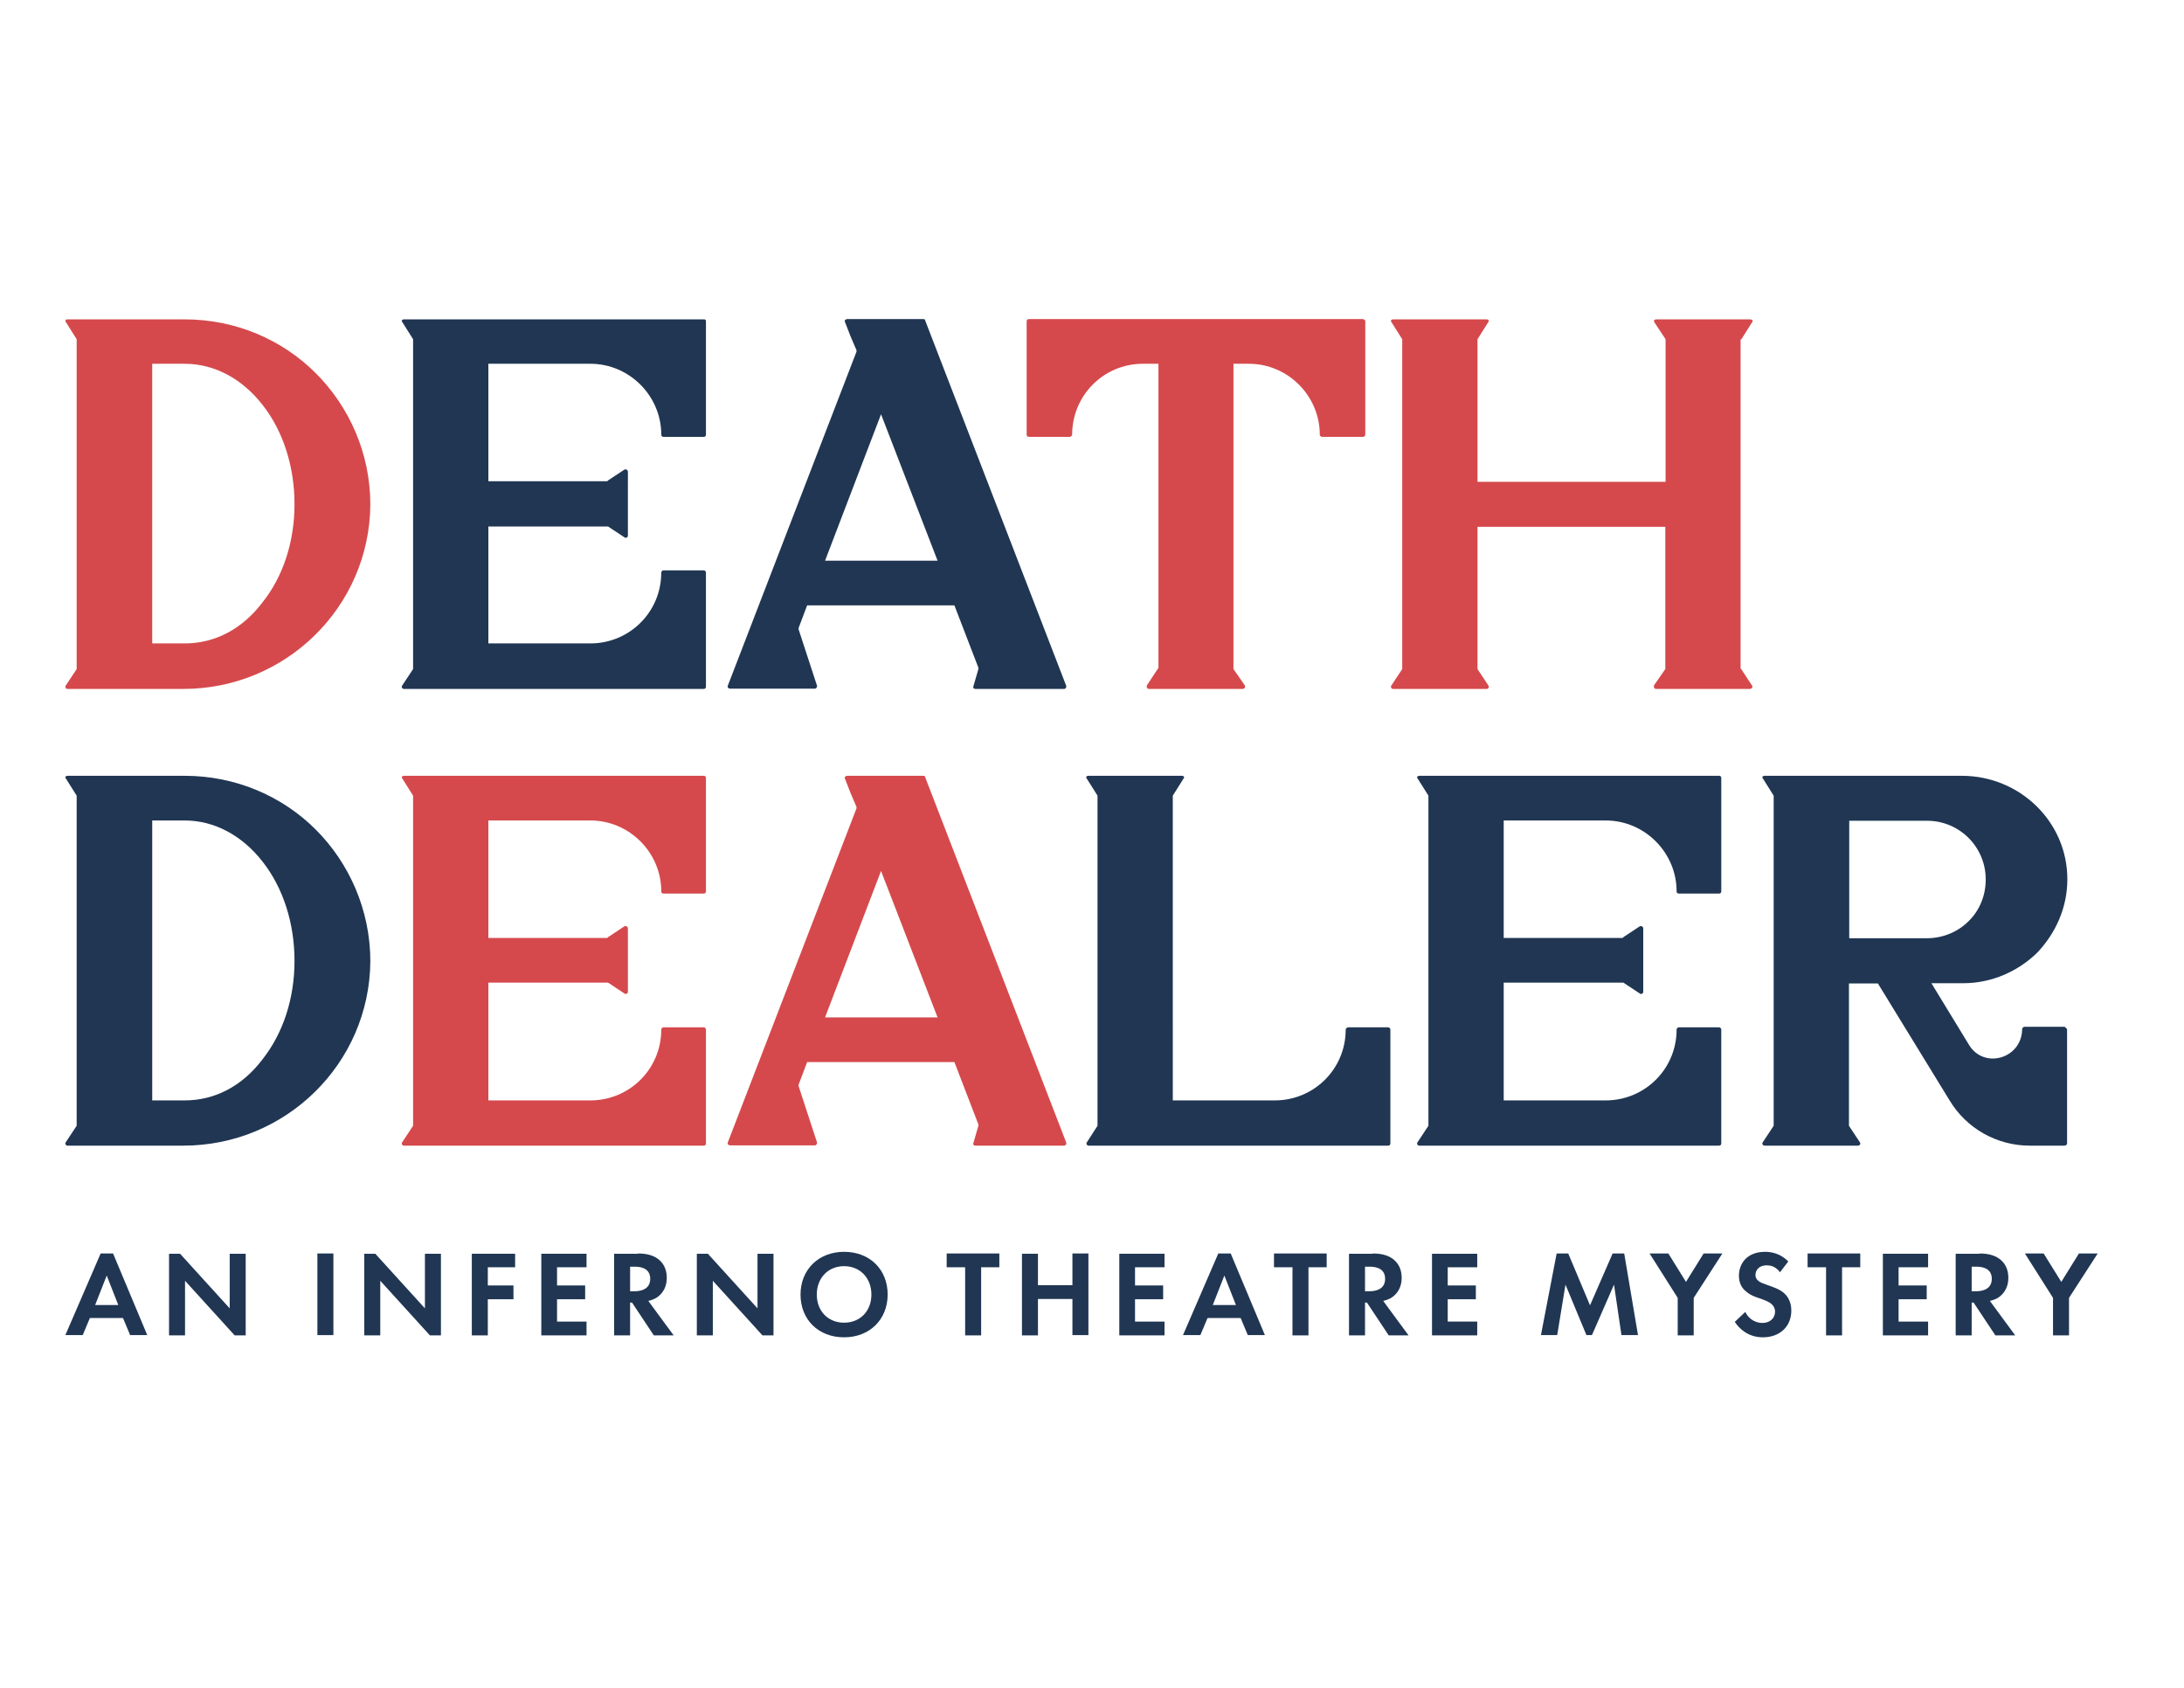
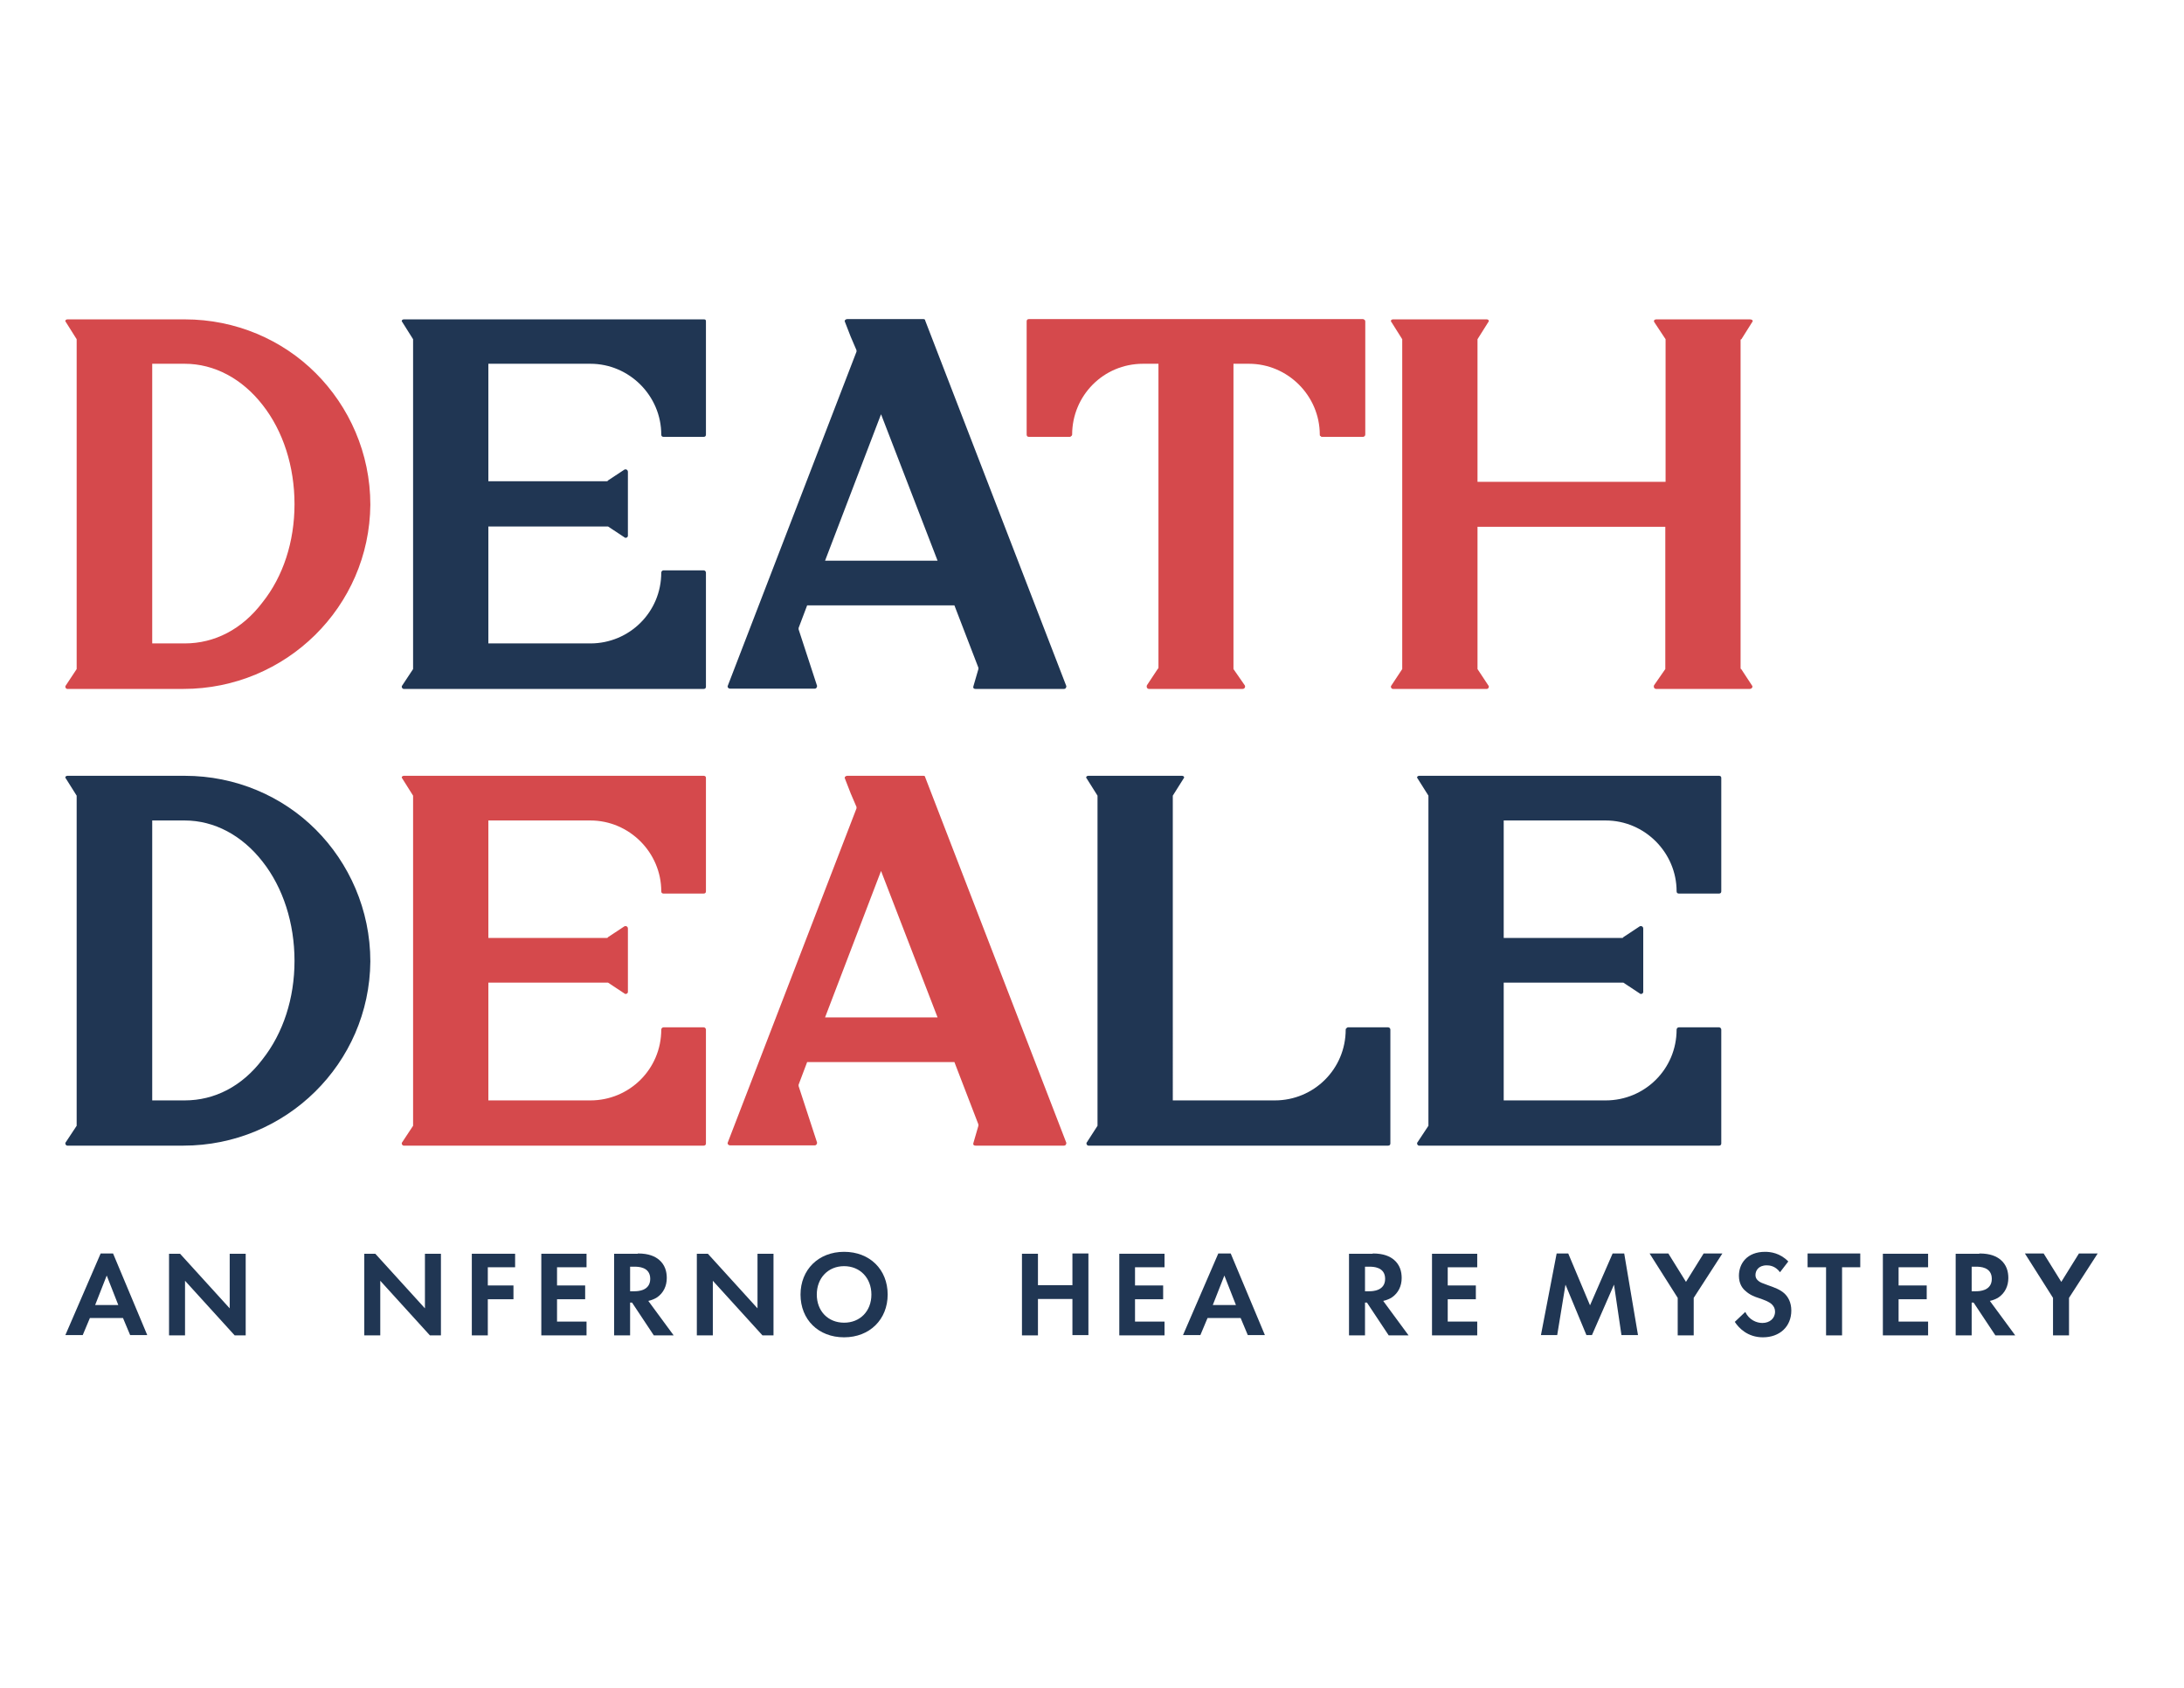
<svg xmlns="http://www.w3.org/2000/svg" version="1.1" data-id="Layer_1" x="0px" y="0px" viewBox="0 0 792 612" style="enable-background:new 0 0 792 612;" xml:space="preserve">
  <style type="text/css">
	.st0{fill:#D5494C;}
	.st1{fill:#203653;}
</style>
  <g>
    <g>
      <path class="st0" d="M134.3,183c-0.3,37-30.6,66.8-67.8,66.8H24.4c-0.5,0-1-0.8-0.5-1.3l3.9-5.9c0-0.3,0-0.3,0-0.5V123.2V123    l-3.9-6.2c-0.5-0.5,0-1,0.5-1H67c18.5,0,35.4,7.4,47.5,19.5C126.6,147.4,134.3,164.3,134.3,183z M106.8,182.8    c0-13.6-4.1-26.5-11.6-36c-7.4-9.5-17.5-14.9-28.2-14.9H55.2v101.4H67c10.8,0,20.8-5.1,28.2-14.9    C102.7,209,106.8,196.4,106.8,182.8z" />
      <path class="st1" d="M256,116.5v41.1c0,0.5-0.3,0.8-0.8,0.8h-14.6c-0.5,0-0.8-0.3-0.8-0.8c0-14.1-11.6-25.7-25.7-25.7h-37v42.6    h42.9c0.3,0,0.3,0,0.5-0.3l5.9-3.9c0.5-0.3,1.3,0,1.3,0.8v3.3V191v3.3c0,0.5-0.8,1-1.3,0.5l-5.9-3.9c-0.3,0-0.3,0-0.5,0h-42.9    v42.4h37c14.1,0,25.7-11.3,25.7-25.7c0-0.3,0.3-0.8,0.8-0.8h14.6c0.5,0,0.8,0.5,0.8,0.8V249c0,0.5-0.3,0.8-0.8,0.8H146.4    c-0.5,0-1-0.8-0.5-1.3l3.9-5.9c0-0.3,0-0.3,0-0.5V123.2V123l-3.9-6.2c-0.5-0.5,0-1,0.5-1h108.9C255.8,115.8,256,116,256,116.5z" />
      <path class="st1" d="M386.7,248.8c0,0.5-0.3,1-0.8,1h-32.1c-0.8,0-1-0.5-0.8-1l1.8-6.2c0,0,0-0.3,0-0.5l-8.7-22.6h-53.4l-3.1,8.2    c0,0.3,0,0.3,0,0.5l6.7,20.5c0,0.5-0.3,1-0.8,1h-30.8c-0.5,0-1-0.5-0.8-1l46.7-121.2c0-0.3,0-0.3,0-0.5l-2.1-4.9l-2.1-5.4    c-0.3-0.5,0.3-1,0.8-1h27.5c0.3,0,0.8,0,0.8,0.5L386.7,248.8z M340,203.3l-20.5-53.1l-20.3,53.1H340z" />
      <path class="st0" d="M495.1,116.5v41.1c0,0.5-0.5,0.8-0.8,0.8h-14.9c-0.3,0-0.3,0-0.5-0.3c-0.3,0-0.3-0.3-0.3-0.5    c0-14.1-11.6-25.7-25.7-25.7h-5.6v110.2c0,0.3,0,0.3,0,0.5l4.1,5.9c0.3,0.5,0,1.3-0.8,1.3h-33.9c-0.8,0-1-0.8-0.8-1.3l3.9-5.9    c0.3-0.3,0.3-0.3,0.3-0.5V131.9h-5.6c-14.4,0-25.7,11.6-25.7,25.7c0,0.3-0.3,0.5-0.3,0.5c-0.3,0.3-0.5,0.3-0.5,0.3h-14.9    c-0.5,0-0.8-0.3-0.8-0.8v-41.1c0-0.5,0.3-0.8,0.8-0.8h121.2C494.6,115.8,495.1,116,495.1,116.5z" />
      <path class="st0" d="M635.3,248.5c0.5,0.5,0,1.3-0.8,1.3h-33.9c-0.8,0-1-0.8-0.8-1.3l4.1-5.9c0-0.3,0-0.3,0-0.5V191h-68.1v51.1    c0,0.3,0,0.3,0,0.5l3.9,5.9c0.5,0.5,0,1.3-0.5,1.3h-34.1c-0.5,0-1-0.8-0.5-1.3l3.9-5.9c0-0.3,0-0.3,0-0.5V123.2V123l-3.9-6.2    c-0.5-0.5,0-1,0.5-1h34.1c0.5,0,1,0.5,0.5,1l-3.9,6.2v0.3v51.4H604v-51.4V123l-4.1-6.2c-0.3-0.5,0-1,0.8-1h33.9    c0.8,0,1.3,0.5,0.8,1l-3.9,6.2c-0.3,0-0.3,0.3-0.3,0.3v118.9c0,0.3,0,0.3,0.3,0.5L635.3,248.5z" />
    </g>
    <g>
      <path class="st1" d="M134.3,348.6c-0.3,37-30.6,66.8-67.8,66.8H24.4c-0.5,0-1-0.8-0.5-1.3l3.9-5.9c0-0.3,0-0.3,0-0.5V288.8v-0.3    l-3.9-6.2c-0.5-0.5,0-1,0.5-1H67c18.5,0,35.4,7.4,47.5,19.5C126.6,312.9,134.3,329.9,134.3,348.6z M106.8,348.4    c0-13.6-4.1-26.5-11.6-36c-7.4-9.5-17.5-14.9-28.2-14.9H55.2V399H67c10.8,0,20.8-5.1,28.2-14.9C102.7,374.6,106.8,362,106.8,348.4    z" />
      <path class="st0" d="M256,282.1v41.1c0,0.5-0.3,0.8-0.8,0.8h-14.6c-0.5,0-0.8-0.3-0.8-0.8c0-14.1-11.6-25.7-25.7-25.7h-37v42.6    h42.9c0.3,0,0.3,0,0.5-0.3l5.9-3.9c0.5-0.3,1.3,0,1.3,0.8v3.3v16.4v3.3c0,0.5-0.8,1-1.3,0.5l-5.9-3.9c-0.3,0-0.3,0-0.5,0h-42.9    V399h37c14.1,0,25.7-11.3,25.7-25.7c0-0.3,0.3-0.8,0.8-0.8h14.6c0.5,0,0.8,0.5,0.8,0.8v41.3c0,0.5-0.3,0.8-0.8,0.8H146.4    c-0.5,0-1-0.8-0.5-1.3l3.9-5.9c0-0.3,0-0.3,0-0.5V288.8v-0.3l-3.9-6.2c-0.5-0.5,0-1,0.5-1h108.9C255.8,281.4,256,281.6,256,282.1z    " />
      <path class="st0" d="M386.7,414.4c0,0.5-0.3,1-0.8,1h-32.1c-0.8,0-1-0.5-0.8-1l1.8-6.2c0,0,0-0.3,0-0.5l-8.7-22.6h-53.4l-3.1,8.2    c0,0.3,0,0.3,0,0.5l6.7,20.5c0,0.5-0.3,1-0.8,1h-30.8c-0.5,0-1-0.5-0.8-1l46.7-121.2c0-0.3,0-0.3,0-0.5l-2.1-4.9l-2.1-5.4    c-0.3-0.5,0.3-1,0.8-1h27.5c0.3,0,0.8,0,0.8,0.5L386.7,414.4z M340,368.9l-20.5-53.1l-20.3,53.1H340z" />
      <path class="st1" d="M398,408.2c0-0.3,0-0.3,0-0.5V288.8v-0.3l-3.9-6.2c-0.5-0.5,0-1,0.5-1h34.1c0.5,0,1,0.5,0.5,1l-3.9,6.2v0.3    V399h37c14.1,0,25.7-11.3,25.7-25.7c0,0,0-0.3,0.3-0.5c0,0,0.3-0.3,0.5-0.3h14.6c0.5,0,0.8,0.5,0.8,0.8v41.3    c0,0.5-0.3,0.8-0.8,0.8H394.7c-0.5,0-1-0.8-0.5-1.3L398,408.2z" />
      <path class="st1" d="M624.2,282.1v41.1c0,0.5-0.3,0.8-0.8,0.8h-14.6c-0.5,0-0.8-0.3-0.8-0.8c0-14.1-11.6-25.7-25.7-25.7h-37v42.6    h42.9c0.3,0,0.3,0,0.5-0.3l5.9-3.9c0.5-0.3,1.3,0,1.3,0.8v3.3v16.4v3.3c0,0.5-0.8,1-1.3,0.5l-5.9-3.9c-0.3,0-0.3,0-0.5,0h-42.9    V399h37c14.1,0,25.7-11.3,25.7-25.7c0-0.3,0.3-0.8,0.8-0.8h14.6c0.5,0,0.8,0.5,0.8,0.8v41.3c0,0.5-0.3,0.8-0.8,0.8H514.6    c-0.5,0-1-0.8-0.5-1.3l3.9-5.9c0-0.3,0-0.3,0-0.5V288.8v-0.3l-3.9-6.2c-0.5-0.5,0-1,0.5-1h108.9    C624,281.4,624.2,281.6,624.2,282.1z" />
-       <path class="st1" d="M749.6,373.3v41.3c0,0.5-0.5,0.8-1,0.8H736c-11.8,0-22.9-6.2-29-16.4L681,356.6h-10.5v51.1c0,0.3,0,0.3,0,0.5    l3.9,5.9c0.5,0.5,0,1.3-0.5,1.3h-34.1c-0.5,0-1-0.8-0.5-1.3l3.9-5.9c0-0.3,0-0.3,0-0.5V288.8v-0.3l-3.9-6.2c-0.5-0.5,0-1,0.5-1    h71.6c21.1,0,38.3,16.7,38.3,37.5c0,10.5-4.4,19.8-11,26.7c-6.9,6.7-16.4,11-26.7,11h-11.6l13.6,22.3c5.4,9,19,5.1,19.3-5.4    c0,0,0,0,0-0.3c0,0,0-0.3,0.3-0.5c0,0,0.3-0.3,0.5-0.3h14.6C749,372.5,749.6,373,749.6,373.3z M698.7,340.2    c5.9,0,11.3-2.3,15.2-6.2c3.9-3.8,6.2-9.2,6.2-15.1c0-11.8-9.5-21.3-21.3-21.3h-28.2v42.6H698.7z" />
    </g>
  </g>
  <g>
    <path class="st1" d="M44.6,477.9h-12l-2.6,6.2h-6.3l12.8-29.6H41l12.4,29.6h-6.2L44.6,477.9z M42.9,473.2l-4.2-10.7l-4.2,10.7H42.9   z" />
    <path class="st1" d="M61.3,484.2v-29.6h4l18,19.8v-19.8h5.8v29.6h-4l-18-19.8v19.8H61.3z" />
-     <path class="st1" d="M120.9,454.5v29.6h-5.8v-29.6H120.9z" />
    <path class="st1" d="M132.1,484.2v-29.6h4l18,19.8v-19.8h5.8v29.6h-4l-18-19.8v19.8H132.1z" />
    <path class="st1" d="M186.9,459.5h-10v6.6h9.3v5h-9.3v13.1h-5.8v-29.6h15.7V459.5z" />
    <path class="st1" d="M212.7,459.5h-10.7v6.6h10.2v5h-10.2v8.1h10.7v5h-16.4v-29.6h16.4V459.5z" />
    <path class="st1" d="M231.3,454.5c4.1,0,6.2,1.1,7.6,2.2c2.3,1.9,2.9,4.4,2.9,6.7c0,2.9-1.2,5.4-3.5,7c-0.8,0.5-1.8,1-3.2,1.3   l9.2,12.5h-7.2l-7.9-11.9h-0.7v11.9h-5.8v-29.6H231.3z M228.5,468.2h1.6c1.1,0,5.7-0.1,5.7-4.5c0-4.4-4.5-4.4-5.6-4.4h-1.7V468.2z" />
    <path class="st1" d="M252.7,484.2v-29.6h4l18,19.8v-19.8h5.8v29.6h-4l-18-19.8v19.8H252.7z" />
    <path class="st1" d="M321.9,469.4c0,9-6.5,15.5-15.8,15.5s-15.8-6.4-15.8-15.5c0-9,6.5-15.5,15.8-15.5S321.9,460.3,321.9,469.4z    M316,469.4c0-6-4.1-10.3-9.9-10.3s-9.9,4.3-9.9,10.3c0,6,4.1,10.2,9.9,10.2S316,475.4,316,469.4z" />
-     <path class="st1" d="M355.8,459.5v24.7h-5.8v-24.7h-6.7v-5h19.1v5H355.8z" />
    <path class="st1" d="M376.4,466h12.5v-11.5h5.8v29.6h-5.8V471h-12.5v13.2h-5.8v-29.6h5.8V466z" />
    <path class="st1" d="M422.3,459.5h-10.7v6.6h10.2v5h-10.2v8.1h10.7v5h-16.4v-29.6h16.4V459.5z" />
    <path class="st1" d="M449.9,477.9h-12l-2.6,6.2h-6.3l12.8-29.6h4.5l12.4,29.6h-6.2L449.9,477.9z M448.2,473.2l-4.2-10.7l-4.2,10.7   H448.2z" />
-     <path class="st1" d="M474.5,459.5v24.7h-5.8v-24.7H462v-5h19.1v5H474.5z" />
    <path class="st1" d="M497.8,454.5c4.1,0,6.2,1.1,7.6,2.2c2.3,1.9,2.9,4.4,2.9,6.7c0,2.9-1.2,5.4-3.5,7c-0.8,0.5-1.8,1-3.2,1.3   l9.2,12.5h-7.2l-7.9-11.9H495v11.9h-5.8v-29.6H497.8z M495,468.2h1.6c1.1,0,5.7-0.1,5.7-4.5c0-4.4-4.5-4.4-5.6-4.4H495V468.2z" />
    <path class="st1" d="M535.6,459.5H525v6.6h10.2v5H525v8.1h10.7v5h-16.4v-29.6h16.4V459.5z" />
    <path class="st1" d="M564.5,454.5h4.2l7.9,18.8l8.2-18.8h4.2l5,29.6H588l-2.7-18.3l-8,18.3h-2l-7.6-18.3l-3,18.3h-5.9L564.5,454.5z   " />
    <path class="st1" d="M608.4,470.6l-10.2-16.1h6.8l6.4,10.3l6.4-10.3h6.8l-10.4,16.1v13.6h-5.8V470.6z" />
    <path class="st1" d="M645.5,461.3c-1.7-2.3-3.8-2.5-4.8-2.5c-3.1,0-4.1,2-4.1,3.5c0,0.7,0.2,1.4,0.9,2c0.7,0.7,1.7,1,3.6,1.7   c2.3,0.8,4.5,1.6,6,3c1.3,1.2,2.5,3.2,2.5,6.2c0,5.8-4.2,9.7-10.3,9.7c-5.5,0-8.7-3.3-10.2-5.6l3.8-3.6c1.4,2.9,4.1,4,6.2,4   c2.6,0,4.6-1.6,4.6-4.1c0-1.1-0.4-1.9-1.2-2.7c-1.1-1-2.9-1.6-4.6-2.2c-1.6-0.5-3.4-1.2-4.9-2.6c-1-0.8-2.4-2.5-2.4-5.5   c0-4.4,2.9-8.7,9.5-8.7c1.9,0,5.4,0.4,8.4,3.5L645.5,461.3z" />
    <path class="st1" d="M668,459.5v24.7h-5.8v-24.7h-6.7v-5h19.1v5H668z" />
    <path class="st1" d="M699.2,459.5h-10.7v6.6h10.2v5h-10.2v8.1h10.7v5h-16.4v-29.6h16.4V459.5z" />
    <path class="st1" d="M717.8,454.5c4.1,0,6.2,1.1,7.6,2.2c2.3,1.9,2.9,4.4,2.9,6.7c0,2.9-1.2,5.4-3.5,7c-0.8,0.5-1.8,1-3.2,1.3   l9.2,12.5h-7.2l-7.9-11.9H715v11.9h-5.8v-29.6H717.8z M715,468.2h1.6c1.1,0,5.7-0.1,5.7-4.5c0-4.4-4.5-4.4-5.6-4.4H715V468.2z" />
    <path class="st1" d="M744.5,470.6l-10.2-16.1h6.8l6.4,10.3l6.4-10.3h6.8l-10.4,16.1v13.6h-5.8V470.6z" />
  </g>
</svg>